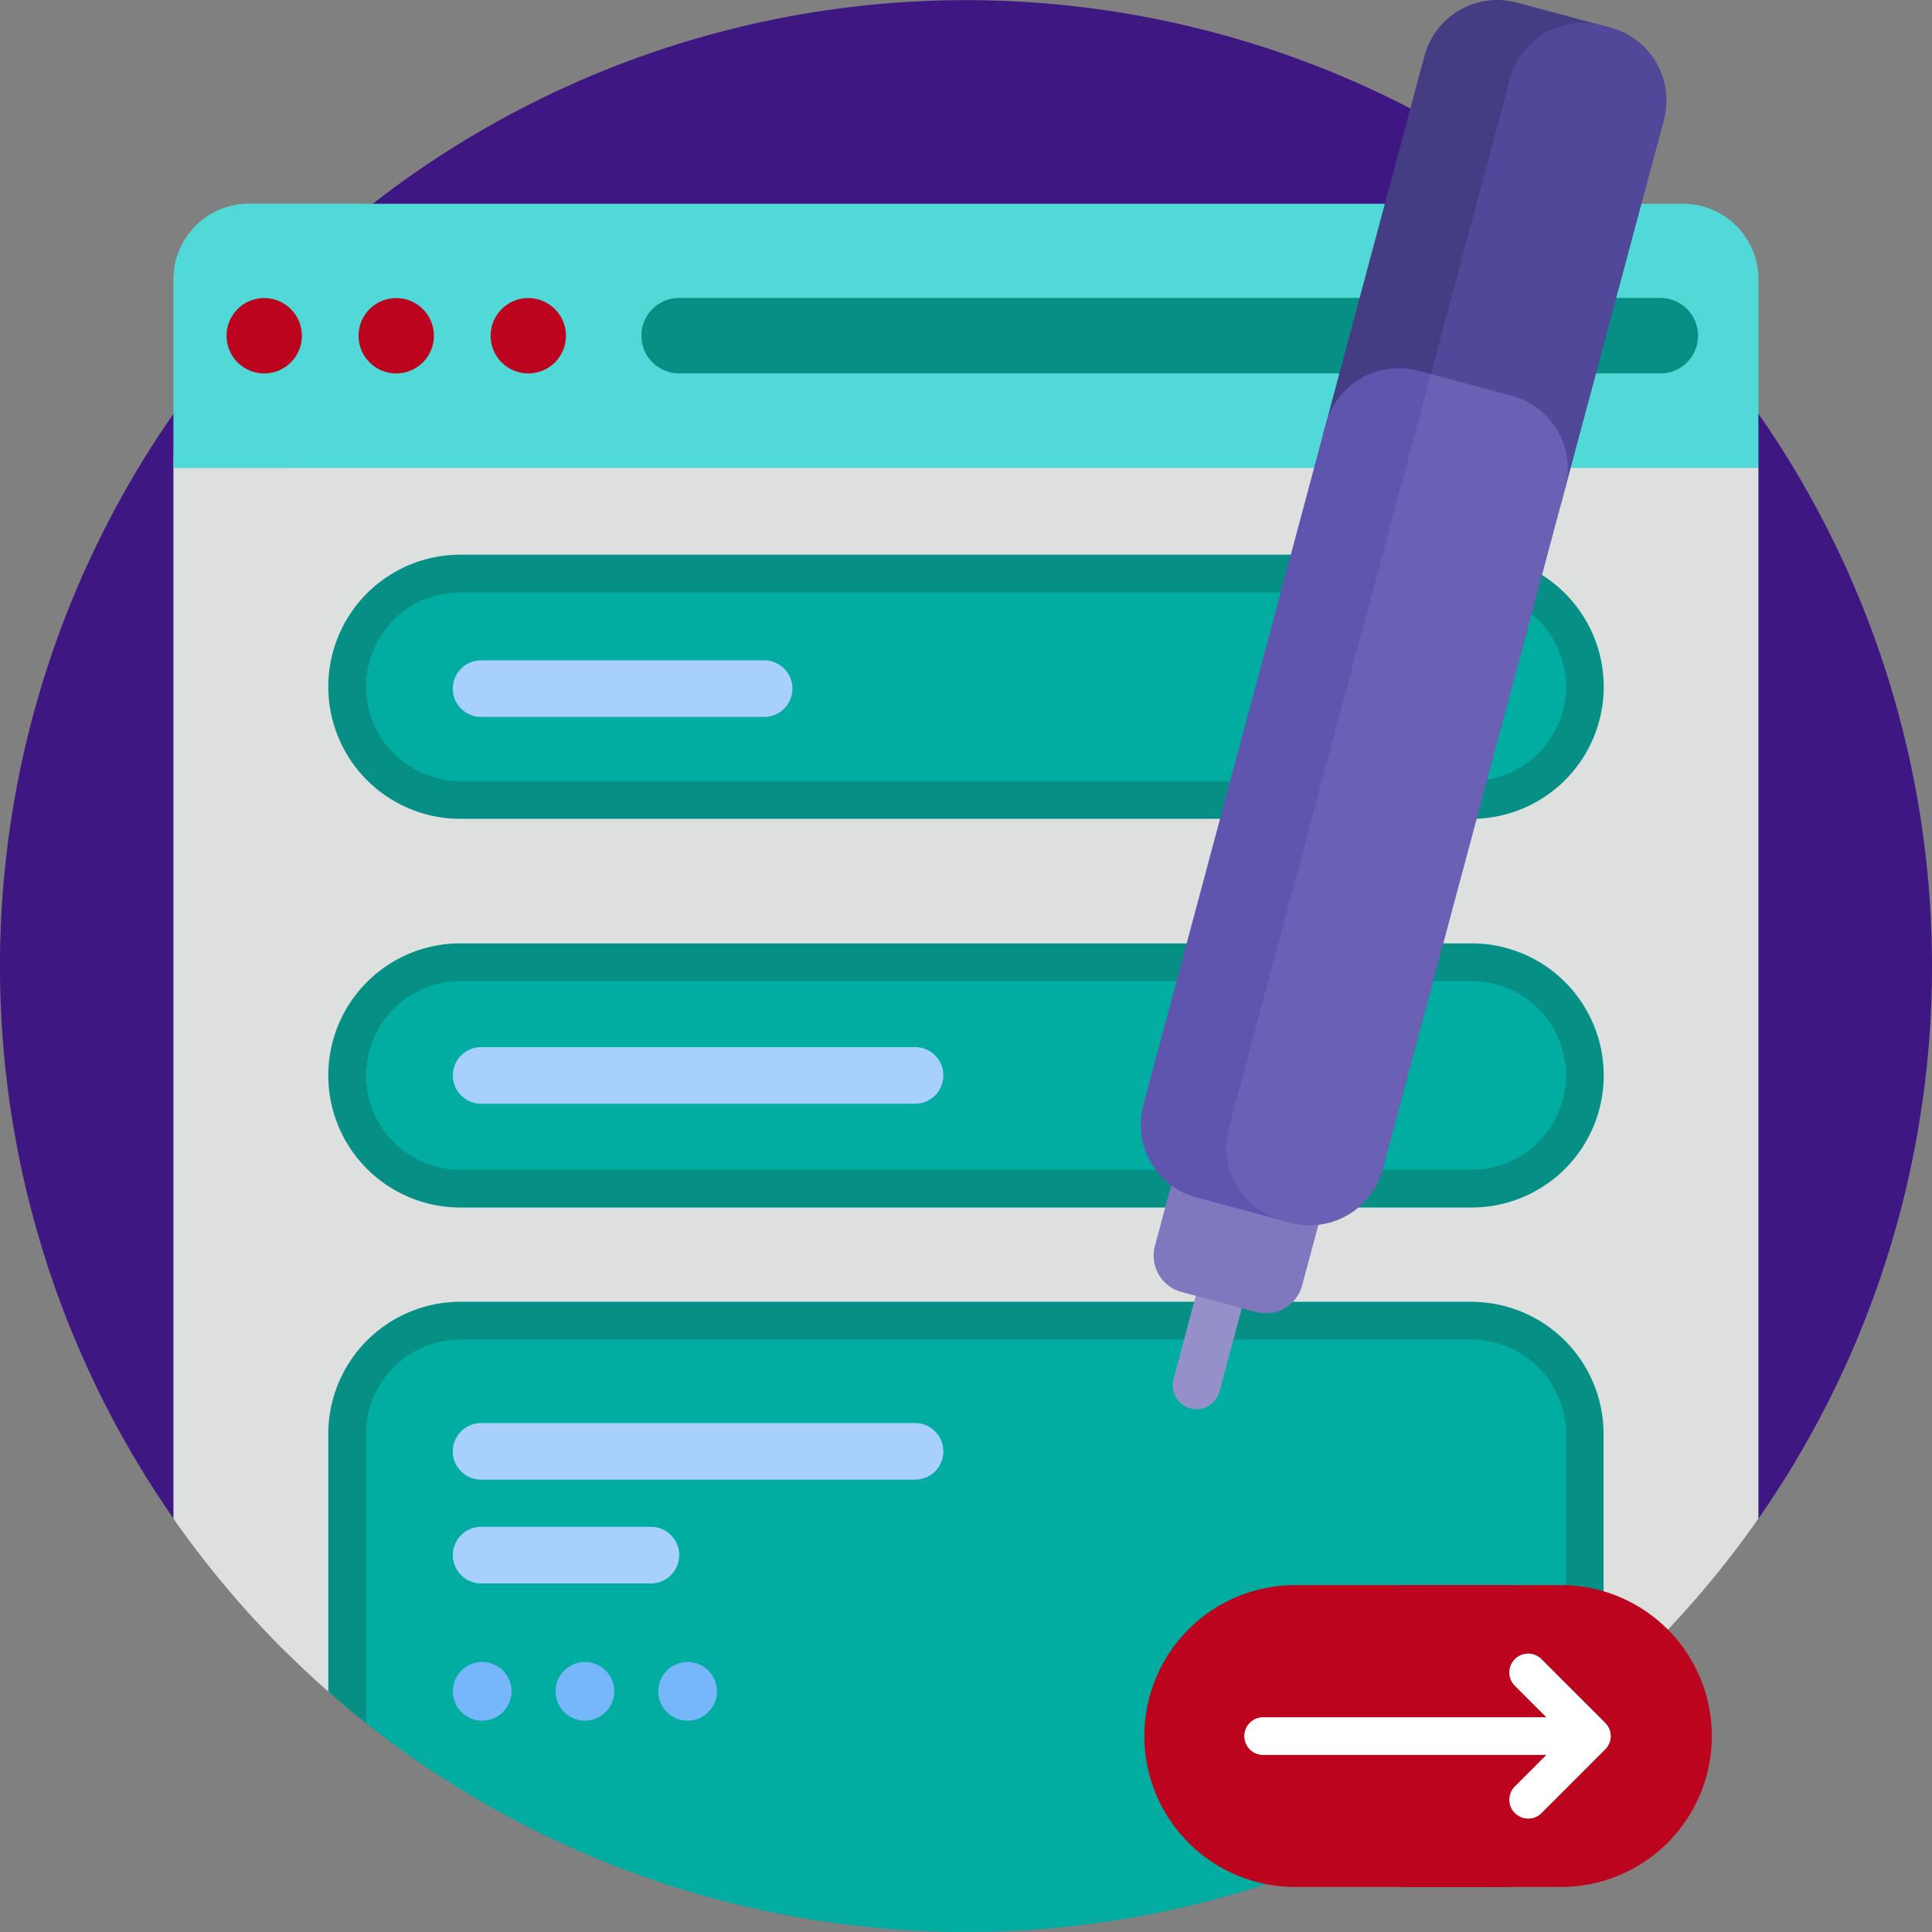
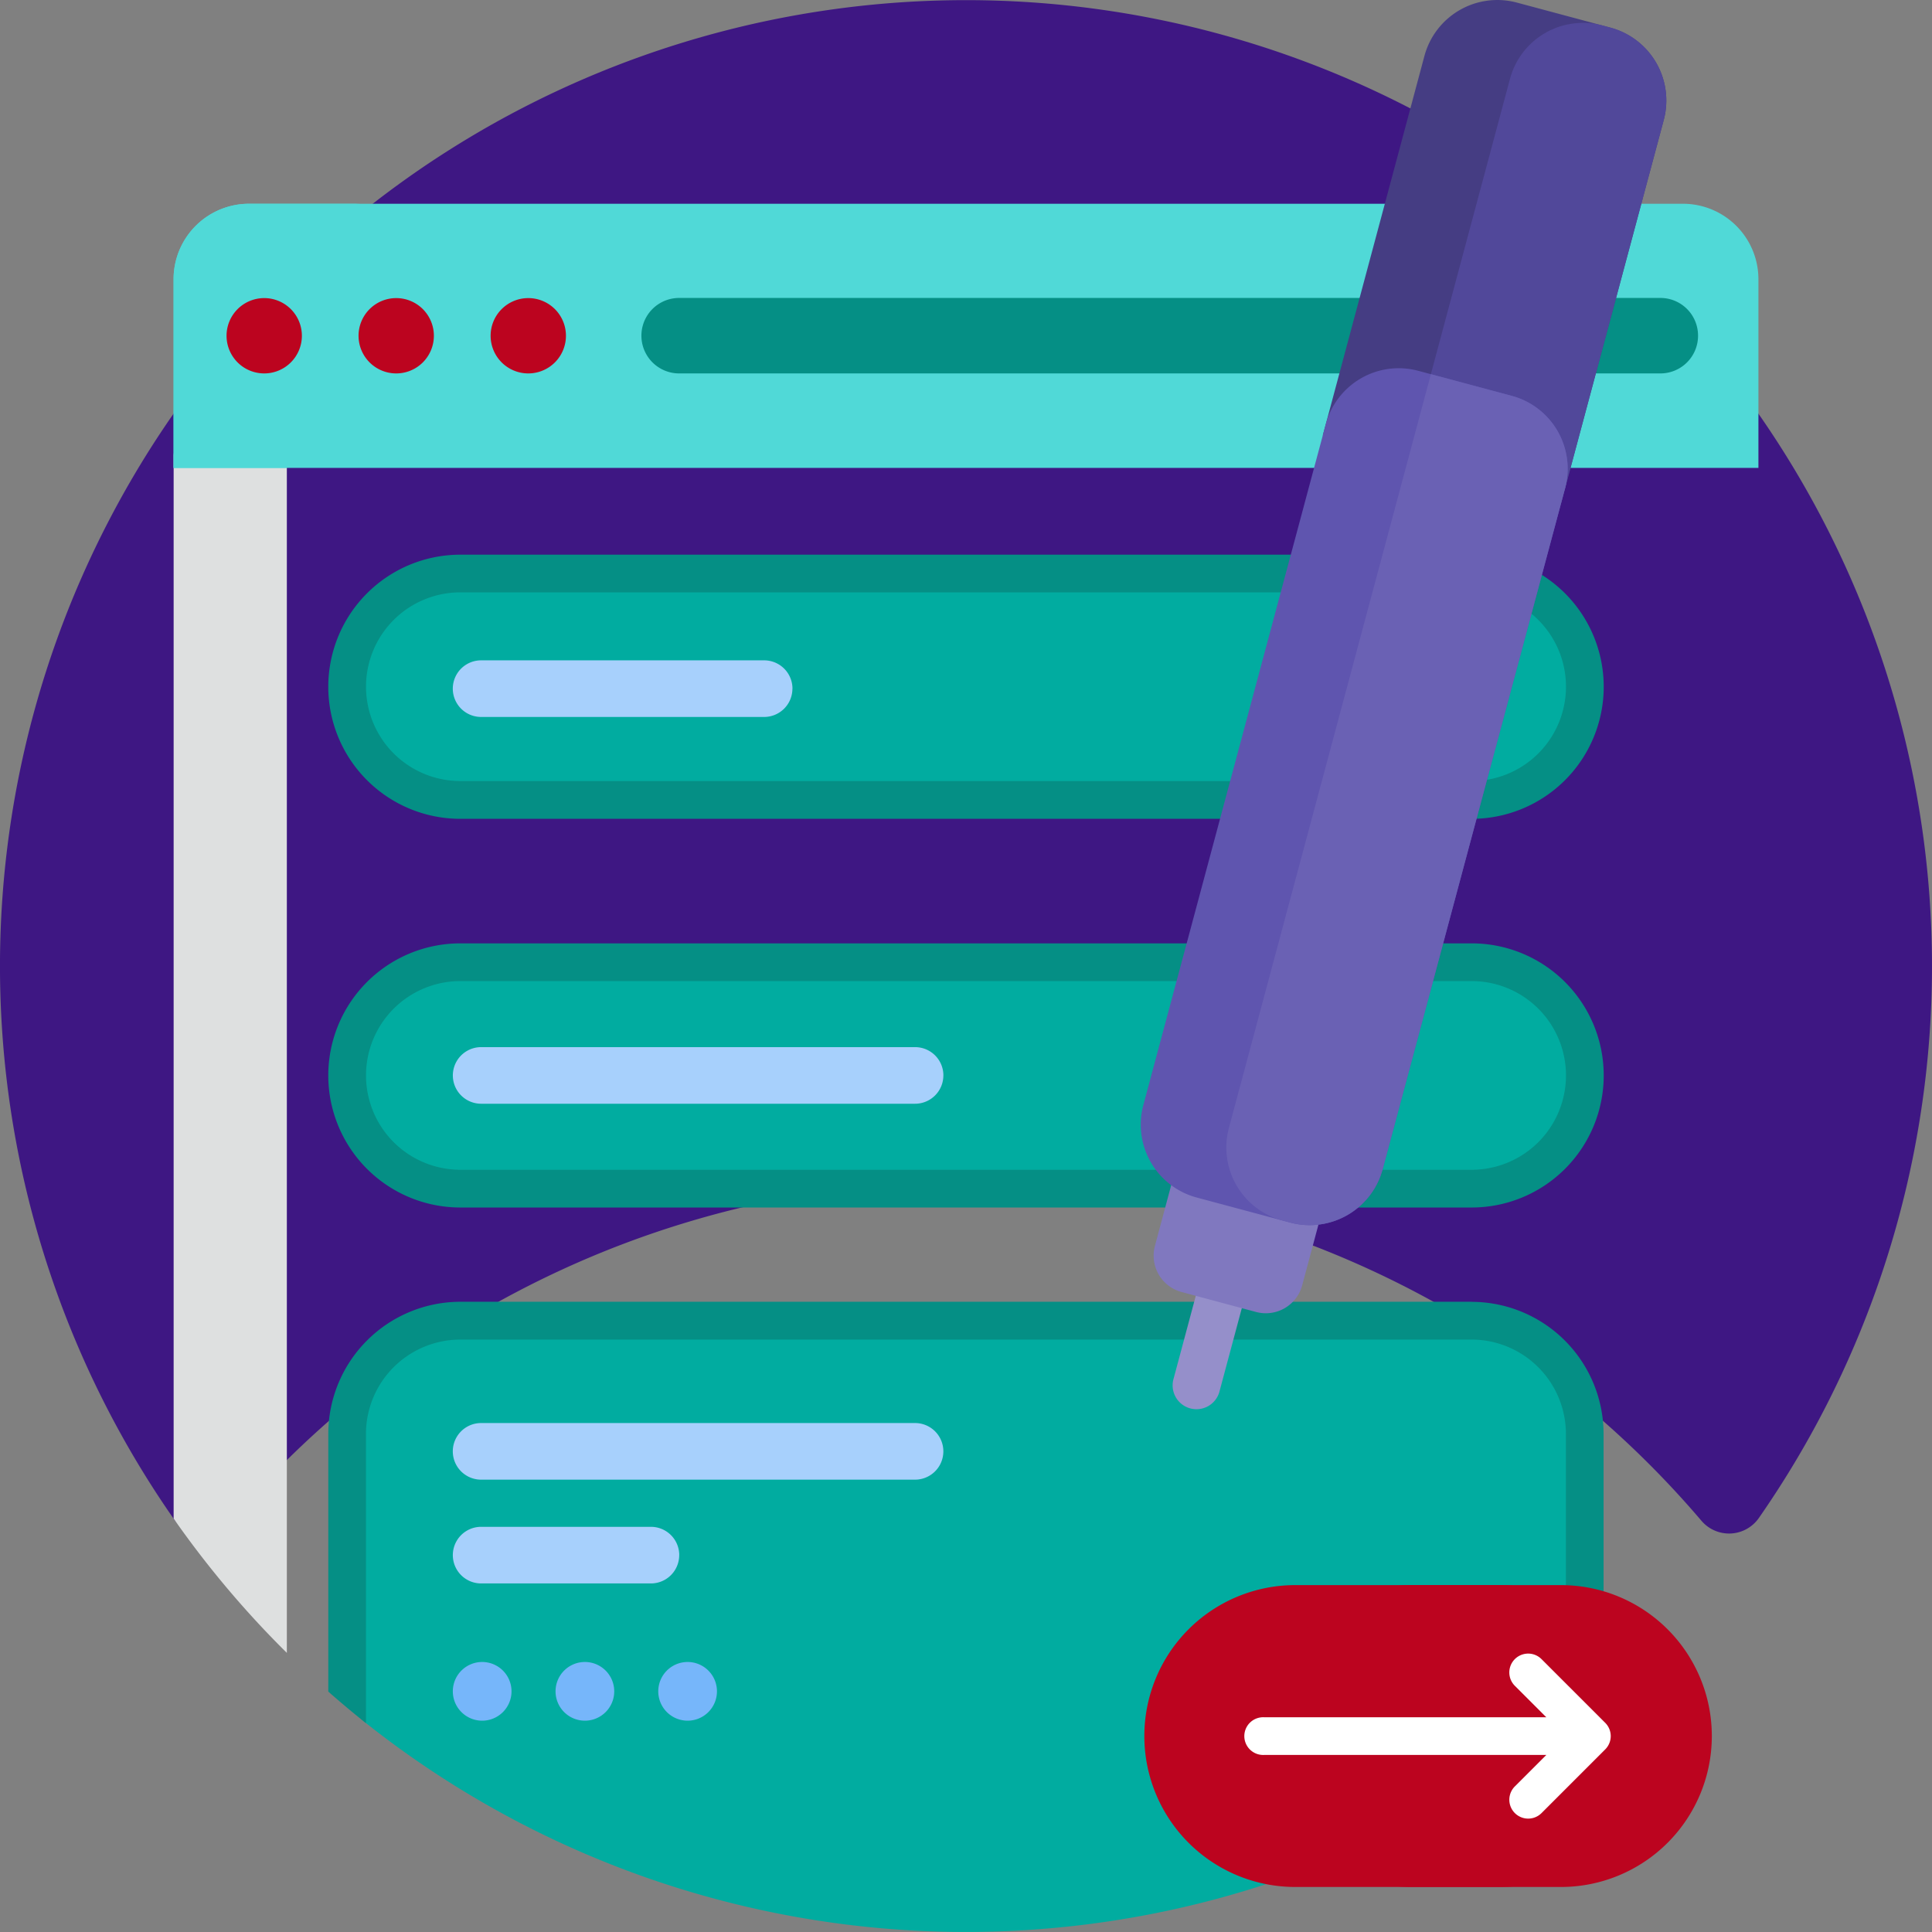
<svg xmlns="http://www.w3.org/2000/svg" width="117.983" height="117.983" viewBox="0 0 117.983 117.983">
  <rect x="0" y="0" width="117.983" height="117.983" fill="#808080" stroke="none" />
  <g id="Group_125" data-name="Group 125" transform="translate(0 0)">
    <path id="Path_289" data-name="Path 289" d="M14.049,92.9A2.176,2.176,0,0,1,10.6,92.74a58.992,58.992,0,1,1,96.812-.043,2.217,2.217,0,0,1-3.513.168,58.995,58.995,0,0,0-89.851.04Z" transform="translate(0 0)" fill="#3e1783" />
-     <path id="Path_290" data-name="Path 290" d="M142.783,116.3v64.165a59.321,59.321,0,0,1-11.752,12.49c-10.064,7.986-65.193,7.213-75.583-1.926A59.32,59.32,0,0,1,46,180.469V116.3a2.3,2.3,0,0,1,2.3-2.3h92.175a2.3,2.3,0,0,1,2.3,2.3Z" transform="translate(-35.4 -87.731)" fill="#dee0e0" />
    <path id="Path_291" data-name="Path 291" d="M55.217,114c-1.273,0-2.3.705-2.3,1.575v73.094a59.29,59.29,0,0,1-6.913-8.2V115.575c0-.87,1.032-1.575,2.3-1.575Z" transform="translate(-35.4 -87.731)" fill="#dee0e0" />
    <path id="Path_292" data-name="Path 292" d="M142.783,58.609V70.131H46V58.609A4.609,4.609,0,0,1,50.609,54h87.566A4.609,4.609,0,0,1,142.783,58.609Z" transform="translate(-35.4 -41.557)" fill="#50d9d7" />
    <path id="Path_293" data-name="Path 293" d="M57.522,54a4.609,4.609,0,0,0-4.609,4.609V70.131H46V58.609A4.609,4.609,0,0,1,50.609,54Z" transform="translate(-35.4 -41.557)" fill="#50d9d7" />
    <path id="Path_294" data-name="Path 294" d="M64.609,81.3A2.3,2.3,0,1,1,62.3,79,2.3,2.3,0,0,1,64.609,81.3ZM78.435,79a2.3,2.3,0,1,0,2.3,2.3A2.3,2.3,0,0,0,78.435,79ZM70.37,79a2.3,2.3,0,1,0,2.3,2.3A2.3,2.3,0,0,0,70.37,79Z" transform="translate(-46.174 -60.796)" fill="#bc041f" />
    <path id="Path_295" data-name="Path 295" d="M234.522,81.3a2.3,2.3,0,0,1-2.3,2.3H172.3a2.3,2.3,0,1,1,0-4.609h59.913A2.3,2.3,0,0,1,234.522,81.3Z" transform="translate(-130.826 -60.796)" fill="#058f85" />
    <path id="Path_296" data-name="Path 296" d="M98.913,175.735H160.67a6.913,6.913,0,0,1,0,13.826H98.913a6.913,6.913,0,1,1,0-13.826ZM92,158.913a6.913,6.913,0,0,0,6.913,6.913H160.67a6.913,6.913,0,0,0,0-13.826H98.913A6.913,6.913,0,0,0,92,158.913Zm68.67,38.713H98.913A6.913,6.913,0,0,0,92,204.539v15.339a2.918,2.918,0,0,0,1.1,2.283,59,59,0,0,0,74.482-.9V204.539A6.913,6.913,0,0,0,160.67,197.626Z" transform="translate(-70.8 -116.974)" fill="#01aca0" />
    <path id="Path_297" data-name="Path 297" d="M95.065,170.735h61.757a8.065,8.065,0,1,1,0,16.131H95.065a8.065,8.065,0,1,1,0-16.131Zm61.757,13.826a5.761,5.761,0,1,0,0-11.522H95.065a5.761,5.761,0,1,0,0,11.522Zm0-21.431H95.065a8.065,8.065,0,1,1,0-16.131h61.757a8.065,8.065,0,1,1,0,16.131ZM95.065,149.3a5.761,5.761,0,1,0,0,11.522h61.757a5.761,5.761,0,1,0,0-11.522Zm61.757,43.322H95.065A8.074,8.074,0,0,0,87,200.692v15.737q1.127.991,2.3,1.926V200.692a5.767,5.767,0,0,1,5.761-5.761h61.757a5.767,5.767,0,0,1,5.761,5.761v17.663q1.177-.934,2.3-1.926V200.692A8.074,8.074,0,0,0,156.822,192.626Z" transform="translate(-66.952 -113.126)" fill="#058f85" />
    <path id="Path_298" data-name="Path 298" d="M148.228,225.033h-26.5a1.728,1.728,0,1,1,0-3.457h26.5a1.728,1.728,0,0,1,0,3.457Zm-14.4,4.609a1.728,1.728,0,0,0-1.728-1.728h-10.37a1.728,1.728,0,1,0,0,3.457H132.1A1.728,1.728,0,0,0,133.826,229.642Zm16.131-29.294a1.728,1.728,0,0,0-1.728-1.728h-26.5a1.728,1.728,0,1,0,0,3.457h26.5A1.728,1.728,0,0,0,149.957,200.348Zm-9.217-23.62A1.728,1.728,0,0,0,139.011,175H121.728a1.728,1.728,0,1,0,0,3.457h17.283A1.728,1.728,0,0,0,140.739,176.728Z" transform="translate(-92.348 -134.674)" fill="#a7d0fc" />
    <path id="Path_299" data-name="Path 299" d="M123.585,442.236a1.792,1.792,0,1,1-1.792-1.792A1.792,1.792,0,0,1,123.585,442.236Zm4.481-1.792a1.792,1.792,0,1,0,1.792,1.792A1.792,1.792,0,0,0,128.065,440.444Zm6.273,0a1.792,1.792,0,1,0,1.792,1.792A1.792,1.792,0,0,0,134.338,440.444Z" transform="translate(-92.348 -338.95)" fill="#76b6fa" />
    <path id="Path_300" data-name="Path 300" d="M323.094,209.712l-9.435,35.211a1.455,1.455,0,1,1-2.81-.753l9.435-35.211a1.455,1.455,0,1,1,2.81.753Z" transform="translate(-239.18 -159.978)" fill="#958fca" />
    <path id="Path_301" data-name="Path 301" d="M316.593,297.828l-1.793,6.69a2.3,2.3,0,0,1-2.822,1.629l-4.541-1.217a2.3,2.3,0,0,1-1.629-2.822l1.793-6.69a2.3,2.3,0,0,1,2.822-1.629l4.541,1.217A2.3,2.3,0,0,1,316.593,297.828Z" transform="translate(-235.278 -226.029)" fill="#8078bf" />
    <path id="Path_302" data-name="Path 302" d="M371.374,7.332,365.35,29.814l-.254.949-14.542-4.18.306-1.142,5.9-22.025A4.609,4.609,0,0,1,362.405.158l5.71,1.53a4.609,4.609,0,0,1,3.259,5.645Z" transform="translate(-269.773)" fill="#453d83" />
    <path id="Path_303" data-name="Path 303" d="M389.959,12.008,383.935,34.49l-9.232-3.1,5.867-21.9a4.609,4.609,0,0,1,5.645-3.259l.485.13a4.609,4.609,0,0,1,3.259,5.645Z" transform="translate(-288.358 -4.676)" fill="#51489a" />
    <path id="Path_304" data-name="Path 304" d="M328.226,104.9l-11.142,41.582a4.609,4.609,0,0,1-5.645,3.259l-5.71-1.53a4.609,4.609,0,0,1-3.259-5.645l11.142-41.582a4.609,4.609,0,0,1,5.645-3.259l5.71,1.53A4.609,4.609,0,0,1,328.226,104.9Z" transform="translate(-232.649 -75.081)" fill="#5f55af" />
    <path id="Path_305" data-name="Path 305" d="M345.675,106.115,334.533,147.7a4.609,4.609,0,0,1-5.645,3.259l-.485-.13a4.609,4.609,0,0,1-3.259-5.645l12.335-46.033,4.937,1.323A4.609,4.609,0,0,1,345.675,106.115Z" transform="translate(-250.098 -76.301)" fill="#6a61b4" />
    <path id="Path_306" data-name="Path 306" d="M312.479,420.072h12.5a9.217,9.217,0,0,1,0,18.435h-12.5a9.217,9.217,0,0,1,0-18.435Z" transform="translate(-233.379 -323.273)" fill="#bc041f" />
    <path id="Path_307" data-name="Path 307" d="M343.229,420.072h9.135a9.217,9.217,0,0,1,0,18.435h-9.135a9.217,9.217,0,0,1,0-18.435Z" transform="translate(-257.044 -323.273)" fill="#bc041f" />
    <path id="Path_308" data-name="Path 308" d="M352.362,443.2a1.152,1.152,0,0,1-.338.815l-3.9,3.9a1.152,1.152,0,0,1-1.629-1.629l1.934-1.934H331.206a1.152,1.152,0,1,1,0-2.3h17.222l-1.934-1.934a1.152,1.152,0,0,1,1.629-1.629l3.9,3.9A1.151,1.151,0,0,1,352.362,443.2Z" transform="translate(-253.998 -337.182)" fill="#fff" />
  </g>
</svg>